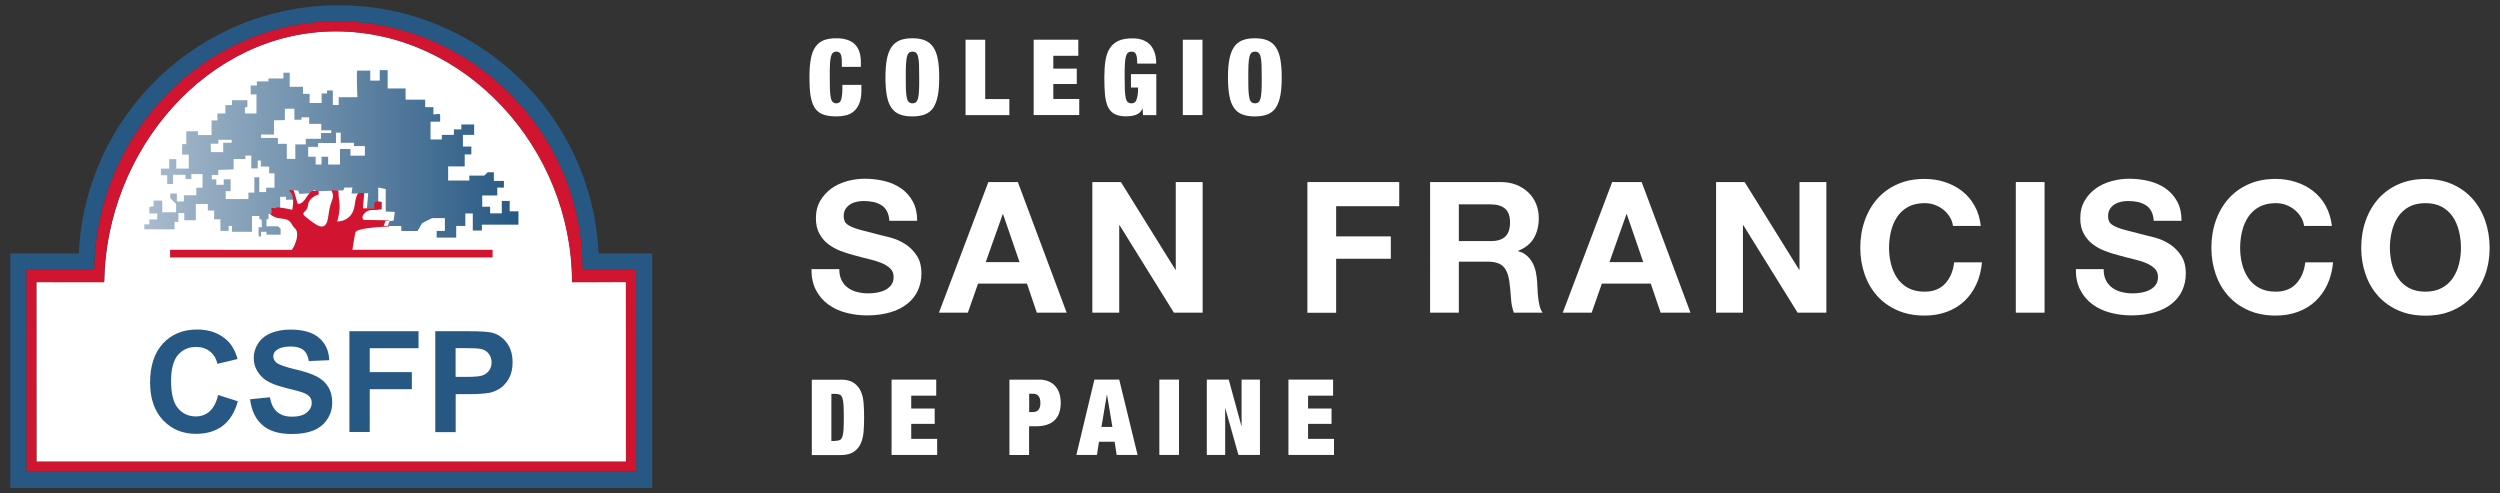
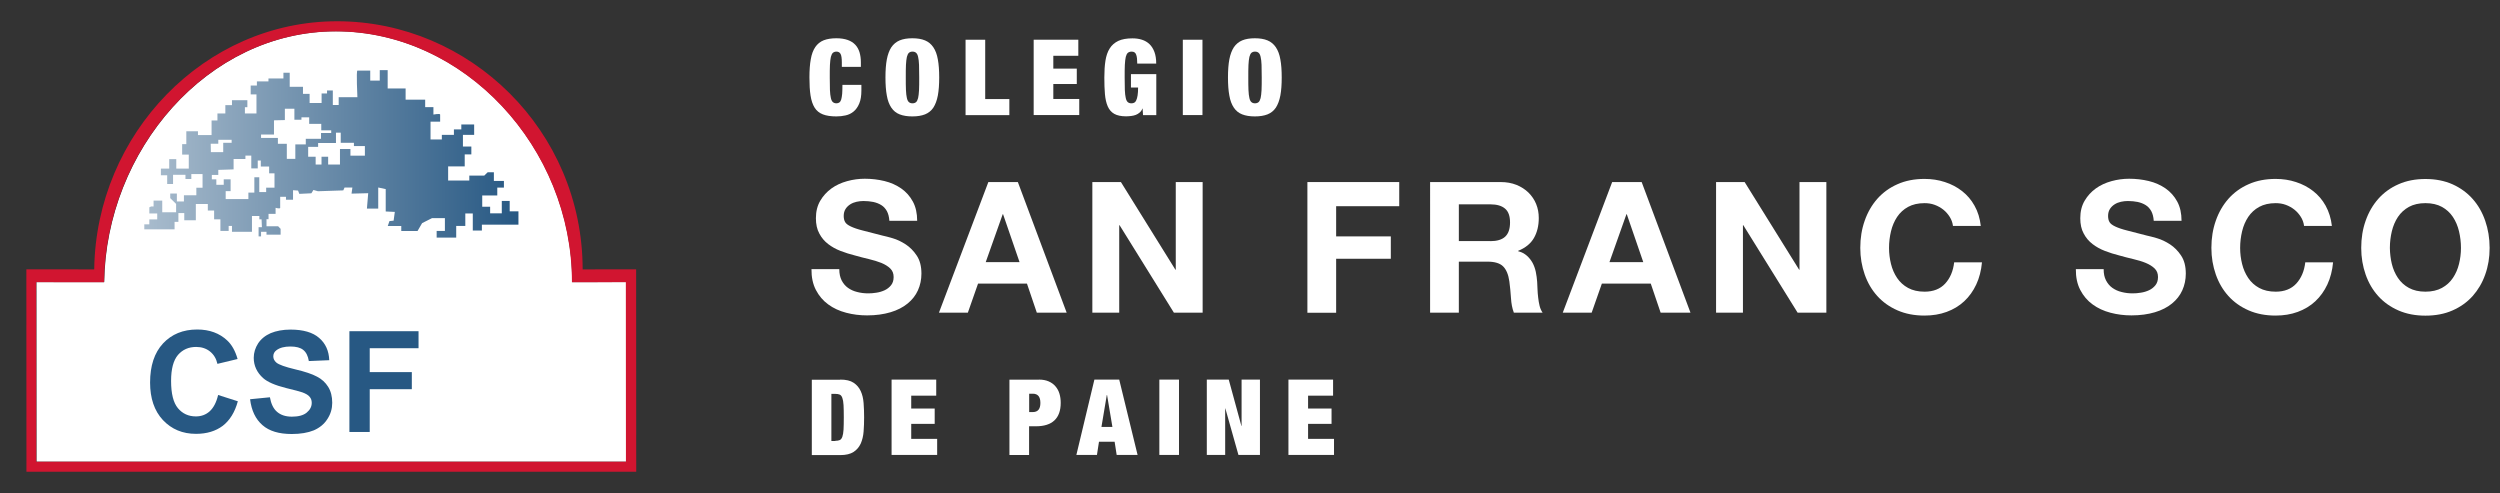
<svg xmlns="http://www.w3.org/2000/svg" version="1.1" id="Capa_1" x="0px" y="0px" viewBox="0 0 294 58" style="enable-background:new 0 0 294 58;" xml:space="preserve">
  <rect x="0" y="0" width="294" height="58" fill="#333333" stroke="none" />
  <style type="text/css">
	.st0{fill:#FFFFFF;}
	.st1{fill-rule:evenodd;clip-rule:evenodd;fill:#275883;}
	.st2{fill:none;}
	.st3{fill:#D11530;}
	.st4{fill:#275883;}
	.st5{fill:url(#SVGID_1_);}
	.st6{fill-rule:evenodd;clip-rule:evenodd;fill:#D11530;}
</style>
  <g>
    <path class="st0" d="M4.29,33.18L4.3,54.29h69.34l-0.01-21.12l-6.34,0.01c0-15.84-12.65-29.5-27.78-29.5   c-15.14,0-27.05,14.05-27.25,29.5L4.29,33.18z" />
    <g>
      <path class="st1" d="M25.65,46.45l2.32,0.74c-0.35,1.29-0.95,2.25-1.78,2.89c-0.83,0.62-1.87,0.94-3.14,0.94    c-1.58,0-2.87-0.54-3.89-1.62c-1.01-1.08-1.51-2.56-1.51-4.41c0-1.98,0.51-3.51,1.52-4.6c1.02-1.09,2.36-1.64,4.02-1.64    c1.45,0,2.63,0.44,3.53,1.29c0.54,0.5,0.95,1.23,1.22,2.18l-2.37,0.57c-0.14-0.62-0.43-1.1-0.88-1.46    c-0.44-0.35-0.98-0.53-1.62-0.53c-0.88,0-1.59,0.31-2.14,0.94c-0.54,0.64-0.81,1.65-0.81,3.06c0,1.5,0.27,2.57,0.81,3.21    c0.54,0.64,1.24,0.96,2.11,0.96c0.63,0,1.18-0.2,1.63-0.61C25.11,47.95,25.45,47.32,25.65,46.45z" />
      <path class="st1" d="M29.41,46.95l2.33-0.23c0.14,0.78,0.42,1.36,0.85,1.72c0.43,0.37,1.01,0.56,1.74,0.56    c0.77,0,1.36-0.16,1.74-0.48c0.4-0.33,0.59-0.71,0.59-1.15c0-0.28-0.08-0.52-0.25-0.71c-0.16-0.2-0.45-0.37-0.86-0.52    c-0.29-0.1-0.92-0.27-1.92-0.51c-1.28-0.32-2.18-0.71-2.69-1.17c-0.72-0.65-1.1-1.45-1.1-2.38c0-0.61,0.18-1.17,0.51-1.69    c0.34-0.52,0.84-0.93,1.48-1.21c0.65-0.27,1.43-0.42,2.34-0.42c1.49,0,2.62,0.33,3.36,0.98c0.76,0.65,1.15,1.53,1.19,2.62    l-2.4,0.1c-0.1-0.61-0.32-1.04-0.66-1.31c-0.33-0.27-0.84-0.4-1.51-0.4c-0.7,0-1.24,0.14-1.63,0.43    c-0.26,0.19-0.38,0.43-0.38,0.73c0,0.28,0.12,0.52,0.36,0.73c0.3,0.25,1.03,0.51,2.2,0.79c1.16,0.27,2.02,0.56,2.57,0.86    c0.57,0.29,1,0.69,1.32,1.2c0.32,0.51,0.48,1.13,0.48,1.88c0,0.68-0.18,1.32-0.57,1.91c-0.37,0.59-0.91,1.03-1.6,1.33    c-0.69,0.28-1.55,0.43-2.59,0.43c-1.5,0-2.64-0.34-3.44-1.04C30.05,49.29,29.57,48.27,29.41,46.95z" />
      <polygon class="st1" points="41.09,50.8 41.09,38.95 49.22,38.95 49.22,40.95 43.48,40.95 43.48,43.76 48.43,43.76 48.43,45.77     43.48,45.77 43.48,50.8   " />
-       <path class="st1" d="M51.19,50.8V38.95h3.85c1.45,0,2.4,0.06,2.84,0.18c0.68,0.17,1.25,0.57,1.71,1.17    c0.45,0.59,0.69,1.36,0.69,2.31c0,0.72-0.13,1.34-0.4,1.83c-0.26,0.5-0.6,0.89-1,1.18c-0.41,0.28-0.82,0.46-1.24,0.56    c-0.57,0.11-1.39,0.17-2.49,0.17h-1.56v4.47H51.19z M53.58,40.95v3.37h1.32c0.95,0,1.57-0.06,1.89-0.19    c0.32-0.12,0.57-0.32,0.75-0.59c0.18-0.26,0.27-0.57,0.27-0.93c0-0.42-0.13-0.78-0.38-1.07s-0.57-0.45-0.96-0.52    c-0.29-0.05-0.86-0.08-1.73-0.08H53.58z" />
    </g>
    <path class="st2" d="M67.29,33.19c0-15.84-12.65-29.5-27.78-29.5c-15.14,0-27.05,14.05-27.25,29.5l-7.98-0.01L4.3,54.29h69.34   l-0.01-21.12L67.29,33.19z" />
    <path class="st3" d="M68.52,31.68C68.51,15.35,55.24,2.5,39.65,2.5c-15.61,0-28.36,13.25-28.57,29.18L3.1,31.67l0.01,23.81h71.71   l-0.01-23.81L68.52,31.68z M4.26,54.29L4.25,33.18l7.98,0.01c0.2-15.45,12.11-29.5,27.25-29.5c15.12,0,27.78,13.67,27.78,29.5   l6.34-0.01l0.01,21.12H4.26z" />
-     <path class="st4" d="M70.39,29.81C69.65,13.56,56.25,0.62,39.83,0.62C23.4,0.62,10,13.56,9.27,29.81H1.21v27.57h75.49V29.81H70.39z    M68.52,31.68l6.29-0.01l0.01,23.81H3.1L3.09,31.67l7.98,0.01C11.29,15.75,24.03,2.5,39.64,2.5C55.23,2.5,68.51,15.35,68.52,31.68z   " />
    <linearGradient id="SVGID_1_" gradientUnits="userSpaceOnUse" x1="16.974" y1="18.095" x2="60.947" y2="18.095">
      <stop offset="0" style="stop-color:#A9BCCD" />
      <stop offset="1" style="stop-color:#275883" />
    </linearGradient>
    <path class="st5" d="M27.47,19.92l-1.8,0.06v0.59h-0.76v0.52h0.53v0.64h0.87v-0.64h0.81v1.39h-0.58v0.93h2.67v-0.76h0.7v-1.8h0.58   v1.74h0.81v-0.52h0.98v-1.69h-0.63v-0.8h-0.98v-0.7h-0.36v0.92h-0.76v-1.5h-0.69v0.4h-1.39V19.92z M24.78,16.91l0.02,0.98h1.45   v-1.1h0.99v-0.35h-1.57v0.46H24.78z M33.51,14.12l-1.29,0.03v1.67H30.7v0.4h1.98v0.69h1.05v1.77h1v-1.7h1.23v-0.66h1.79v-0.68h1.2   v-0.31h-1.17v-0.76h-1.42V13.8h-0.91v0.28h-0.83v-1.29h-1.12V14.12z M37.41,16.82v0.45h-1.17v1.16h0.88v0.92h0.69v-0.92h0.78v0.63   v0.29h1.39v-1.83h1.23v0.79h1.7v-0.54v-0.59h-1.29v-0.39h-1.55V15.6h-0.56v1.22H37.41z M17.56,24.38l0.21-0.1h0.29v-0.69h1.02v1.37   h1.63v-0.98l-0.69-0.68v-0.54h0.78v0.93h0.83v-0.73h1.46v-0.88h0.73v-1.61H22.5v0.58h-0.69v-0.49h-1.46v1.08h-0.69v-1.03h-0.74   v-0.78h0.98v-1.12h0.83v1.12h1.47v-1.65h-0.78v-1.23h0.49v-0.49v-1.02h1.37v0.44h1.6v-1.71h0.69v-0.83h0.93v-0.98h0.78v-0.58h1.81   v0.83H28.8v0.73h1.36v-2.24h-0.68v-1.04h0.73V9.57h1.36V9.23h1.76V8.55h0.74v1.66h1.56v0.83h0.78v1.07h1.41v-1.12h0.64v-0.35h0.68   v1.71h0.69v-0.92h2.2c0,0-0.15-3.13,0-3.13h1.51v1.18h1.12V8.25h0.93v2.15h2.11v1.32H50v0.88h0.97v0.87c0,0,0.79-0.15,0.79,0v0.84   h-1.13v0.48v1.61h1.33v-0.54h1.42v-0.64h0.87v-0.58h1.51v1.22h-1.32v1.37h0.99v0.93h-0.78v1.41h-1.95v1.66h2.49v-0.58h1.76   l0.4-0.39h0.73v1.02h1.18v0.78h-0.78v0.93h-1.77v1.32h0.93v0.78h1.37v-1.46h0.93v1.22h1.03v1.57h-4.3v0.69h-1.07V25.1h-0.88v1.47   h-1.07v1.37h-2.3v-0.78h0.97v-1.51h-1.51l-1.17,0.59l-0.54,0.93h-1.91v-0.59H45.6l0.2-0.58l0.49-0.05l0.14-1.03l-1.07-0.05v-2.63   l-0.88-0.19v2.48h-1.33l0.15-1.81l-1.96,0.05l0.1-0.72h-0.92l-0.15,0.34l-2.98,0.1l-0.53-0.15l-0.24,0.39L35.2,22.8l-0.15-0.39   l-0.59-0.04v1.12h-0.83v-0.35H33.2h-0.25v1.3c0,0.15-0.54,0-0.54,0v0.71h-0.83v0.63h-0.24v0.83h1.37l0.29,0.3v0.69h-1.66v-0.34   H30.7v0.54h-0.29v-1.08h0.39l-0.04-0.93H30.5V25.4h-0.87v1.86h-2.35v-0.69h-0.39v0.59h-0.97v-1.37h-0.74v-1.03h-0.74v-0.77h-1.41   v0.68v1.23h-1.36v-0.84h-0.69v1.03h-0.45v0.88h-3.56v-0.59h0.59v-0.58h0.93V25.1h-0.93V24.38z" />
-     <path class="st6" d="M41.46,29.29c0,0,0.2-1.37,0.34-1.96c0.15-0.58,3.91-0.69,3.91-0.69c0.04-0.01,0.07-0.04,0.1-0.08h-0.68   l0.2-0.58l0.49-0.05l0-0.02l-3.05-0.05c0,0-0.39-0.3,0.11-0.79c0.49-0.49,0.93-0.34,1.46-0.39c0.2-0.02,0.4-0.04,0.55-0.07v-0.85   c-0.22-0.09-0.69-0.15-0.88,0.12v0.62h-1.33l0.15-1.81l-0.7,0.02c-0.16,0.19-0.32,0.6-0.43,1.44c-0.25,1.95-2.05,1.9-2.05,1.9   s0.44-1.28,0.24-2.45c-0.19-1.17,0.1-1.21-0.39-1.21c-0.03,0-0.07-0.01-0.1-0.02l-0.44,0.01c0.53,1-0.11,0.93-0.34,2.97   c-0.25,2.21-1.46,1.08-2.49,0.3c-1.03-0.78-0.01-0.54,0.09-1.51c0.1-0.98,1.28-1.28,1.28-1.28l-0.05-0.43l-0.53,0.02l-0.18-0.05   c-0.23,0.18-0.48,0.44-0.71,0.81c-0.58,0.97-1.03,0.73-1.03,0.73l-0.45-1.55l-0.56-0.04c0.01,0.07,0.05,0.16,0.18,0.27   c0.54,0.48,0.2,2.05,0.2,2.05s-1.08-0.27-1.9-0.29v0.04c0,0.15-0.54,0-0.54,0v0.71h-0.22c0.23,0.23,0.65,0.51,1.38,0.57   c1.27,0.1,1.03,0.63,1.61,1.17c0.52,0.49,0.14,1.77-0.37,2.51H20v0.9h37.93v-0.9H41.44L41.46,29.29z" />
  </g>
  <g>
    <path class="st0" d="M98.85,6.34c-0.1-0.18-0.26-0.27-0.48-0.27c-0.17,0-0.31,0.05-0.42,0.14c-0.1,0.09-0.18,0.25-0.24,0.48   c-0.05,0.23-0.09,0.54-0.11,0.94c-0.02,0.39-0.02,0.89-0.02,1.48s0.01,1.09,0.02,1.48c0.02,0.39,0.05,0.71,0.11,0.94   c0.05,0.23,0.13,0.39,0.24,0.48c0.1,0.09,0.24,0.14,0.42,0.14c0.14,0,0.26-0.04,0.35-0.11c0.09-0.07,0.16-0.19,0.21-0.35   c0.05-0.17,0.08-0.39,0.11-0.66c0.02-0.28,0.03-0.63,0.03-1.05h2.23v0.66c0,0.62-0.08,1.13-0.25,1.53   c-0.17,0.4-0.38,0.71-0.66,0.94c-0.27,0.23-0.59,0.38-0.94,0.46c-0.35,0.08-0.71,0.12-1.09,0.12c-0.65,0-1.18-0.08-1.59-0.24   c-0.41-0.16-0.74-0.42-0.97-0.79c-0.23-0.37-0.39-0.84-0.48-1.43c-0.09-0.58-0.13-1.29-0.13-2.12c0-0.84,0.05-1.56,0.16-2.15   c0.1-0.59,0.28-1.06,0.53-1.43c0.25-0.36,0.58-0.63,0.98-0.79c0.41-0.16,0.91-0.24,1.5-0.24c0.52,0,0.96,0.07,1.33,0.2   s0.66,0.32,0.89,0.56c0.23,0.24,0.39,0.54,0.5,0.88c0.1,0.34,0.16,0.73,0.16,1.16v0.56H99v-0.5C99,6.86,98.95,6.52,98.85,6.34z" />
    <path class="st0" d="M104.29,6.99c0.11-0.58,0.29-1.06,0.53-1.43c0.25-0.37,0.58-0.64,0.98-0.81c0.41-0.17,0.9-0.25,1.49-0.25   s1.08,0.08,1.49,0.25c0.41,0.17,0.73,0.44,0.98,0.81c0.25,0.37,0.43,0.84,0.53,1.43c0.11,0.58,0.16,1.29,0.16,2.12   c0,0.83-0.05,1.53-0.16,2.12c-0.11,0.58-0.29,1.06-0.53,1.43c-0.25,0.37-0.58,0.63-0.98,0.79c-0.41,0.16-0.9,0.24-1.49,0.24   s-1.08-0.08-1.49-0.24c-0.41-0.16-0.73-0.42-0.98-0.79c-0.25-0.37-0.43-0.84-0.53-1.43c-0.11-0.58-0.16-1.29-0.16-2.12   C104.13,8.28,104.18,7.57,104.29,6.99z M106.54,10.59c0.02,0.39,0.05,0.71,0.11,0.94c0.05,0.23,0.13,0.39,0.24,0.48   c0.1,0.09,0.24,0.14,0.42,0.14s0.31-0.05,0.42-0.14c0.1-0.09,0.18-0.25,0.24-0.48c0.05-0.23,0.09-0.54,0.11-0.94   c0.02-0.39,0.02-0.89,0.02-1.48s-0.01-1.09-0.02-1.48c-0.02-0.39-0.05-0.71-0.11-0.94c-0.05-0.23-0.13-0.39-0.24-0.48   c-0.1-0.09-0.24-0.14-0.42-0.14s-0.31,0.05-0.42,0.14c-0.1,0.09-0.18,0.25-0.24,0.48c-0.05,0.23-0.09,0.54-0.11,0.94   c-0.02,0.39-0.02,0.89-0.02,1.48S106.52,10.19,106.54,10.59z" />
    <path class="st0" d="M115.86,4.67v6.98h2.84v1.89h-5.15V4.67H115.86z" />
    <path class="st0" d="M126.81,4.67v1.89h-2.94v1.51h2.76v1.81h-2.76v1.76h3.05v1.89h-5.36V4.67H126.81z" />
    <path class="st0" d="M135.98,8.72v4.82h-1.56l-0.05-0.78h-0.02c-0.07,0.19-0.18,0.35-0.32,0.47c-0.14,0.12-0.29,0.22-0.46,0.28   c-0.17,0.06-0.35,0.11-0.55,0.13c-0.19,0.02-0.39,0.04-0.59,0.04c-0.59,0-1.05-0.1-1.39-0.29c-0.34-0.19-0.6-0.49-0.77-0.88   c-0.17-0.39-0.28-0.87-0.33-1.44c-0.05-0.57-0.07-1.22-0.07-1.96c0-0.74,0.04-1.4,0.13-1.97c0.09-0.57,0.25-1.05,0.5-1.44   c0.24-0.39,0.58-0.68,1.01-0.89c0.43-0.2,0.98-0.3,1.66-0.3c0.41,0,0.78,0.05,1.12,0.16c0.34,0.11,0.64,0.28,0.89,0.52   c0.25,0.24,0.44,0.55,0.58,0.92c0.14,0.38,0.21,0.83,0.21,1.37h-2.23c0-0.47-0.04-0.82-0.12-1.03c-0.08-0.26-0.26-0.38-0.53-0.38   c-0.19,0-0.34,0.05-0.45,0.14c-0.11,0.09-0.19,0.25-0.25,0.48c-0.05,0.23-0.09,0.54-0.11,0.94c-0.02,0.39-0.02,0.89-0.02,1.48   s0.01,1.09,0.02,1.48c0.02,0.39,0.05,0.71,0.11,0.94c0.05,0.23,0.13,0.39,0.24,0.48c0.1,0.09,0.24,0.14,0.42,0.14   c0.12,0,0.23-0.02,0.33-0.07c0.1-0.05,0.18-0.14,0.24-0.28c0.07-0.14,0.12-0.33,0.16-0.57c0.04-0.24,0.06-0.56,0.06-0.94H133V8.72   H135.98z" />
    <path class="st0" d="M141.41,4.67v8.86h-2.31V4.67H141.41z" />
    <path class="st0" d="M144.57,6.99c0.11-0.58,0.29-1.06,0.53-1.43c0.25-0.37,0.58-0.64,0.98-0.81c0.41-0.17,0.9-0.25,1.49-0.25   s1.08,0.08,1.49,0.25c0.41,0.17,0.73,0.44,0.98,0.81c0.25,0.37,0.43,0.84,0.53,1.43c0.11,0.58,0.16,1.29,0.16,2.12   c0,0.83-0.05,1.53-0.16,2.12c-0.11,0.58-0.29,1.06-0.53,1.43c-0.25,0.37-0.58,0.63-0.98,0.79c-0.41,0.16-0.9,0.24-1.49,0.24   s-1.08-0.08-1.49-0.24c-0.41-0.16-0.73-0.42-0.98-0.79c-0.25-0.37-0.43-0.84-0.53-1.43c-0.11-0.58-0.16-1.29-0.16-2.12   C144.41,8.28,144.46,7.57,144.57,6.99z M146.82,10.59c0.02,0.39,0.05,0.71,0.11,0.94c0.05,0.23,0.13,0.39,0.24,0.48   c0.1,0.09,0.24,0.14,0.42,0.14c0.17,0,0.31-0.05,0.42-0.14c0.1-0.09,0.18-0.25,0.24-0.48c0.05-0.23,0.09-0.54,0.11-0.94   c0.02-0.39,0.02-0.89,0.02-1.48s-0.01-1.09-0.02-1.48c-0.02-0.39-0.05-0.71-0.11-0.94c-0.05-0.23-0.13-0.39-0.24-0.48   c-0.1-0.09-0.24-0.14-0.42-0.14c-0.17,0-0.31,0.05-0.42,0.14c-0.1,0.09-0.18,0.25-0.24,0.48c-0.05,0.23-0.09,0.54-0.11,0.94   c-0.02,0.39-0.02,0.89-0.02,1.48S146.8,10.19,146.82,10.59z" />
    <path class="st0" d="M98.98,32.98c0.19,0.36,0.43,0.65,0.74,0.87c0.31,0.22,0.67,0.39,1.09,0.49c0.42,0.11,0.85,0.16,1.29,0.16   c0.3,0,0.62-0.02,0.97-0.08c0.34-0.05,0.67-0.15,0.97-0.29c0.3-0.14,0.55-0.34,0.75-0.59c0.2-0.25,0.3-0.57,0.3-0.96   c0-0.42-0.13-0.75-0.4-1.01c-0.27-0.26-0.61-0.47-1.04-0.65c-0.43-0.17-0.92-0.32-1.46-0.45c-0.55-0.13-1.1-0.27-1.66-0.43   c-0.57-0.14-1.13-0.32-1.68-0.53c-0.55-0.21-1.03-0.48-1.46-0.81c-0.43-0.33-0.78-0.74-1.04-1.24c-0.27-0.49-0.4-1.09-0.4-1.8   c0-0.79,0.17-1.47,0.51-2.05c0.34-0.58,0.78-1.06,1.32-1.45c0.54-0.39,1.16-0.67,1.85-0.86c0.69-0.19,1.38-0.28,2.07-0.28   c0.8,0,1.57,0.09,2.31,0.27c0.74,0.18,1.39,0.47,1.97,0.87c0.57,0.4,1.03,0.91,1.37,1.54c0.34,0.62,0.51,1.38,0.51,2.27h-3.27   c-0.03-0.46-0.13-0.84-0.29-1.14c-0.17-0.3-0.38-0.54-0.66-0.71c-0.27-0.17-0.58-0.29-0.94-0.37c-0.35-0.07-0.74-0.11-1.15-0.11   c-0.27,0-0.55,0.03-0.82,0.09c-0.27,0.06-0.52,0.16-0.74,0.3c-0.22,0.14-0.41,0.32-0.55,0.54c-0.14,0.22-0.22,0.49-0.22,0.82   c0,0.3,0.06,0.55,0.17,0.73c0.11,0.19,0.34,0.36,0.68,0.52c0.34,0.16,0.8,0.32,1.4,0.47c0.6,0.16,1.37,0.36,2.33,0.6   c0.29,0.06,0.68,0.16,1.19,0.31c0.51,0.15,1.01,0.39,1.52,0.72c0.5,0.33,0.94,0.77,1.3,1.32c0.37,0.55,0.55,1.26,0.55,2.12   c0,0.7-0.14,1.36-0.41,1.96c-0.27,0.6-0.68,1.12-1.22,1.56c-0.54,0.44-1.2,0.78-2,1.02c-0.8,0.24-1.72,0.37-2.76,0.37   c-0.85,0-1.67-0.1-2.46-0.31c-0.8-0.21-1.5-0.53-2.11-0.98c-0.61-0.44-1.09-1.01-1.45-1.7c-0.36-0.69-0.53-1.51-0.52-2.45h3.27   C98.7,32.19,98.8,32.62,98.98,32.98z" />
    <path class="st0" d="M119.7,21.41l5.74,15.36h-3.51l-1.16-3.42h-5.75l-1.2,3.42h-3.4l5.81-15.36H119.7z M119.9,30.83l-1.94-5.64   h-0.04l-2,5.64H119.9z" />
    <path class="st0" d="M131.82,21.41l6.41,10.31h0.04V21.41h3.16v15.36h-3.38l-6.39-10.29h-0.04v10.29h-3.16V21.41H131.82z" />
    <path class="st0" d="M164.55,21.41v2.84h-7.42v3.55h6.43v2.63h-6.43v6.35h-3.38V21.41H164.55z" />
    <path class="st0" d="M176.47,21.41c0.69,0,1.31,0.11,1.86,0.33c0.55,0.22,1.03,0.53,1.42,0.91c0.39,0.39,0.7,0.84,0.9,1.34   c0.21,0.51,0.31,1.06,0.31,1.65c0,0.9-0.19,1.69-0.57,2.35c-0.38,0.66-1,1.16-1.86,1.51v0.04c0.42,0.11,0.76,0.29,1.03,0.53   c0.27,0.24,0.49,0.52,0.67,0.84c0.17,0.32,0.3,0.68,0.38,1.06c0.08,0.39,0.13,0.77,0.16,1.16c0.01,0.24,0.03,0.53,0.04,0.86   c0.01,0.33,0.04,0.67,0.08,1.01c0.04,0.34,0.09,0.67,0.17,0.98c0.08,0.31,0.2,0.57,0.35,0.79h-3.38c-0.19-0.49-0.3-1.07-0.34-1.74   c-0.04-0.67-0.11-1.32-0.19-1.94c-0.11-0.8-0.36-1.39-0.73-1.76c-0.37-0.37-0.98-0.56-1.83-0.56h-3.38v6h-3.38V21.41H176.47z    M175.26,28.36c0.77,0,1.36-0.17,1.74-0.52s0.58-0.9,0.58-1.68c0-0.75-0.19-1.29-0.58-1.62c-0.39-0.34-0.97-0.51-1.74-0.51h-3.7   v4.32H175.26z" />
    <path class="st0" d="M193.06,21.41l5.74,15.36h-3.51l-1.16-3.42h-5.75l-1.2,3.42h-3.4l5.81-15.36H193.06z M193.25,30.83l-1.94-5.64   h-0.04l-2,5.64H193.25z" />
    <path class="st0" d="M205.17,21.41l6.41,10.31h0.04V21.41h3.16v15.36h-3.38l-6.39-10.29h-0.04v10.29h-3.16V21.41H205.17z" />
    <path class="st0" d="M229.29,25.51c-0.2-0.32-0.45-0.61-0.75-0.85c-0.3-0.24-0.64-0.43-1.02-0.57c-0.38-0.14-0.78-0.2-1.19-0.2   c-0.76,0-1.41,0.15-1.94,0.44c-0.53,0.29-0.96,0.69-1.29,1.18c-0.33,0.5-0.57,1.06-0.72,1.69c-0.15,0.63-0.23,1.28-0.23,1.96   c0,0.65,0.08,1.27,0.23,1.88c0.15,0.61,0.39,1.16,0.72,1.65c0.33,0.49,0.76,0.88,1.29,1.17c0.53,0.29,1.18,0.44,1.94,0.44   c1.03,0,1.84-0.32,2.42-0.95c0.58-0.63,0.94-1.46,1.06-2.5h3.27c-0.09,0.96-0.31,1.83-0.67,2.6c-0.36,0.77-0.83,1.43-1.42,1.98   c-0.59,0.55-1.28,0.96-2.07,1.25c-0.79,0.29-1.66,0.43-2.6,0.43c-1.18,0-2.23-0.2-3.17-0.61c-0.94-0.41-1.73-0.97-2.38-1.69   c-0.65-0.72-1.14-1.56-1.48-2.53c-0.34-0.97-0.52-2.01-0.52-3.13c0-1.15,0.17-2.21,0.52-3.2c0.34-0.98,0.84-1.84,1.48-2.57   c0.65-0.73,1.44-1.31,2.38-1.72c0.94-0.42,2-0.62,3.17-0.62c0.85,0,1.65,0.12,2.4,0.37c0.75,0.24,1.43,0.6,2.02,1.06   c0.6,0.47,1.09,1.04,1.47,1.73c0.39,0.69,0.63,1.48,0.73,2.37h-3.27C229.62,26.18,229.49,25.83,229.29,25.51z" />
-     <path class="st0" d="M240.44,21.41v15.36h-3.38V21.41H240.44z" />
    <path class="st0" d="M247.67,32.98c0.19,0.36,0.43,0.65,0.74,0.87c0.31,0.22,0.67,0.39,1.09,0.49c0.42,0.11,0.85,0.16,1.29,0.16   c0.3,0,0.62-0.02,0.97-0.08c0.34-0.05,0.67-0.15,0.97-0.29c0.3-0.14,0.55-0.34,0.75-0.59c0.2-0.25,0.3-0.57,0.3-0.96   c0-0.42-0.13-0.75-0.4-1.01c-0.27-0.26-0.61-0.47-1.04-0.65s-0.92-0.32-1.46-0.45c-0.55-0.13-1.1-0.27-1.66-0.43   c-0.57-0.14-1.13-0.32-1.68-0.53c-0.55-0.21-1.03-0.48-1.46-0.81c-0.43-0.33-0.78-0.74-1.04-1.24c-0.27-0.49-0.4-1.09-0.4-1.8   c0-0.79,0.17-1.47,0.51-2.05c0.34-0.58,0.78-1.06,1.32-1.45c0.54-0.39,1.16-0.67,1.85-0.86c0.69-0.19,1.38-0.28,2.07-0.28   c0.8,0,1.57,0.09,2.31,0.27c0.74,0.18,1.39,0.47,1.97,0.87c0.57,0.4,1.03,0.91,1.37,1.54c0.34,0.62,0.51,1.38,0.51,2.27h-3.27   c-0.03-0.46-0.13-0.84-0.29-1.14c-0.17-0.3-0.38-0.54-0.66-0.71c-0.27-0.17-0.58-0.29-0.94-0.37c-0.35-0.07-0.74-0.11-1.15-0.11   c-0.27,0-0.55,0.03-0.82,0.09c-0.27,0.06-0.52,0.16-0.74,0.3c-0.22,0.14-0.41,0.32-0.55,0.54c-0.14,0.22-0.22,0.49-0.22,0.82   c0,0.3,0.06,0.55,0.17,0.73c0.11,0.19,0.34,0.36,0.68,0.52c0.34,0.16,0.8,0.32,1.4,0.47c0.6,0.16,1.37,0.36,2.33,0.6   c0.29,0.06,0.68,0.16,1.19,0.31c0.51,0.15,1.01,0.39,1.52,0.72c0.5,0.33,0.94,0.77,1.3,1.32c0.37,0.55,0.55,1.26,0.55,2.12   c0,0.7-0.14,1.36-0.41,1.96c-0.27,0.6-0.68,1.12-1.22,1.56c-0.54,0.44-1.2,0.78-2,1.02c-0.8,0.24-1.72,0.37-2.76,0.37   c-0.85,0-1.67-0.1-2.46-0.31c-0.8-0.21-1.5-0.53-2.11-0.98c-0.61-0.44-1.09-1.01-1.45-1.7c-0.36-0.69-0.53-1.51-0.52-2.45h3.27   C247.39,32.19,247.48,32.62,247.67,32.98z" />
    <path class="st0" d="M270.58,25.51c-0.2-0.32-0.45-0.61-0.75-0.85c-0.3-0.24-0.64-0.43-1.02-0.57c-0.38-0.14-0.78-0.2-1.19-0.2   c-0.76,0-1.41,0.15-1.94,0.44c-0.53,0.29-0.96,0.69-1.29,1.18c-0.33,0.5-0.57,1.06-0.72,1.69c-0.15,0.63-0.23,1.28-0.23,1.96   c0,0.65,0.08,1.27,0.23,1.88c0.15,0.61,0.39,1.16,0.72,1.65c0.33,0.49,0.76,0.88,1.29,1.17c0.53,0.29,1.18,0.44,1.94,0.44   c1.03,0,1.84-0.32,2.42-0.95c0.58-0.63,0.94-1.46,1.06-2.5h3.27c-0.09,0.96-0.31,1.83-0.67,2.6c-0.36,0.77-0.83,1.43-1.42,1.98   c-0.59,0.55-1.28,0.96-2.07,1.25c-0.79,0.29-1.66,0.43-2.6,0.43c-1.18,0-2.23-0.2-3.17-0.61c-0.94-0.41-1.73-0.97-2.38-1.69   c-0.65-0.72-1.14-1.56-1.48-2.53c-0.34-0.97-0.52-2.01-0.52-3.13c0-1.15,0.17-2.21,0.52-3.2c0.34-0.98,0.84-1.84,1.48-2.57   c0.65-0.73,1.44-1.31,2.38-1.72c0.94-0.42,2-0.62,3.17-0.62c0.85,0,1.65,0.12,2.4,0.37c0.75,0.24,1.43,0.6,2.02,1.06   c0.6,0.47,1.09,1.04,1.47,1.73s0.63,1.48,0.73,2.37h-3.27C270.91,26.18,270.78,25.83,270.58,25.51z" />
    <path class="st0" d="M278.2,25.96c0.34-0.98,0.84-1.84,1.48-2.57c0.65-0.73,1.44-1.31,2.38-1.72c0.94-0.42,2-0.62,3.17-0.62   c1.19,0,2.25,0.21,3.18,0.62c0.93,0.42,1.72,0.99,2.37,1.72c0.65,0.73,1.14,1.59,1.48,2.57c0.34,0.98,0.52,2.05,0.52,3.2   c0,1.12-0.17,2.16-0.52,3.13c-0.34,0.97-0.84,1.81-1.48,2.53c-0.65,0.72-1.43,1.28-2.37,1.69c-0.93,0.41-1.99,0.61-3.18,0.61   c-1.18,0-2.23-0.2-3.17-0.61c-0.94-0.41-1.73-0.97-2.38-1.69c-0.65-0.72-1.14-1.56-1.48-2.53c-0.34-0.97-0.52-2.01-0.52-3.13   C277.68,28.01,277.85,26.94,278.2,25.96z M281.28,31.04c0.15,0.61,0.39,1.16,0.72,1.65c0.33,0.49,0.76,0.88,1.29,1.17   c0.53,0.29,1.18,0.44,1.94,0.44c0.76,0,1.41-0.15,1.94-0.44c0.53-0.29,0.96-0.68,1.29-1.17c0.33-0.49,0.57-1.04,0.72-1.65   c0.15-0.61,0.23-1.24,0.23-1.88c0-0.67-0.08-1.33-0.23-1.96c-0.15-0.63-0.39-1.19-0.72-1.69c-0.33-0.49-0.76-0.89-1.29-1.18   c-0.53-0.29-1.18-0.44-1.94-0.44c-0.76,0-1.41,0.15-1.94,0.44c-0.53,0.29-0.96,0.69-1.29,1.18c-0.33,0.5-0.57,1.06-0.72,1.69   c-0.15,0.63-0.23,1.28-0.23,1.96C281.06,29.8,281.13,30.43,281.28,31.04z" />
  </g>
  <g>
    <path class="st0" d="M98.82,44.64c0.67,0,1.19,0.12,1.56,0.37c0.37,0.24,0.65,0.57,0.84,0.98c0.19,0.41,0.3,0.88,0.34,1.42   s0.06,1.09,0.06,1.67s-0.02,1.14-0.06,1.67c-0.04,0.53-0.16,1.01-0.34,1.42c-0.19,0.41-0.47,0.74-0.84,0.98   c-0.37,0.24-0.89,0.37-1.56,0.37h-3.35v-8.86H98.82z M98.23,51.84c0.22,0,0.4-0.03,0.53-0.09c0.13-0.06,0.23-0.19,0.3-0.39   c0.07-0.2,0.12-0.48,0.14-0.84c0.02-0.36,0.03-0.84,0.03-1.44c0-0.6-0.01-1.08-0.03-1.44c-0.02-0.36-0.07-0.65-0.14-0.84   c-0.07-0.2-0.17-0.33-0.3-0.39c-0.13-0.06-0.31-0.09-0.53-0.09h-0.46v5.54H98.23z" />
    <path class="st0" d="M110.1,44.64v1.89h-2.94v1.51h2.76v1.81h-2.76v1.76h3.05v1.89h-5.36v-8.86H110.1z" />
    <path class="st0" d="M122.18,44.64c0.44,0,0.82,0.07,1.14,0.21c0.32,0.14,0.59,0.33,0.8,0.58c0.21,0.24,0.37,0.53,0.47,0.86   c0.1,0.33,0.15,0.69,0.15,1.08c0,0.92-0.25,1.61-0.74,2.07c-0.49,0.46-1.21,0.69-2.17,0.69h-0.81v3.38h-2.31v-8.86H122.18z    M121.46,48.46c0.29,0,0.51-0.09,0.66-0.26c0.15-0.17,0.23-0.45,0.23-0.82c0-0.72-0.3-1.08-0.89-1.08h-0.43v2.16H121.46z" />
    <path class="st0" d="M131.62,44.64l2.16,8.86h-2.46l-0.24-1.55h-1.84l-0.24,1.55h-2.42l2.12-8.86H131.62z M130.16,46.45l-0.63,3.76   h1.29l-0.63-3.76H130.16z" />
    <path class="st0" d="M138.65,44.64v8.86h-2.31v-8.86H138.65z" />
    <path class="st0" d="M144.5,44.64l1.49,5.46h0.02v-5.46h2.16v8.86h-2.53l-1.54-5.47h-0.02v5.47h-2.16v-8.86H144.5z" />
    <path class="st0" d="M156.77,44.64v1.89h-2.94v1.51h2.76v1.81h-2.76v1.76h3.05v1.89h-5.36v-8.86H156.77z" />
  </g>
</svg>